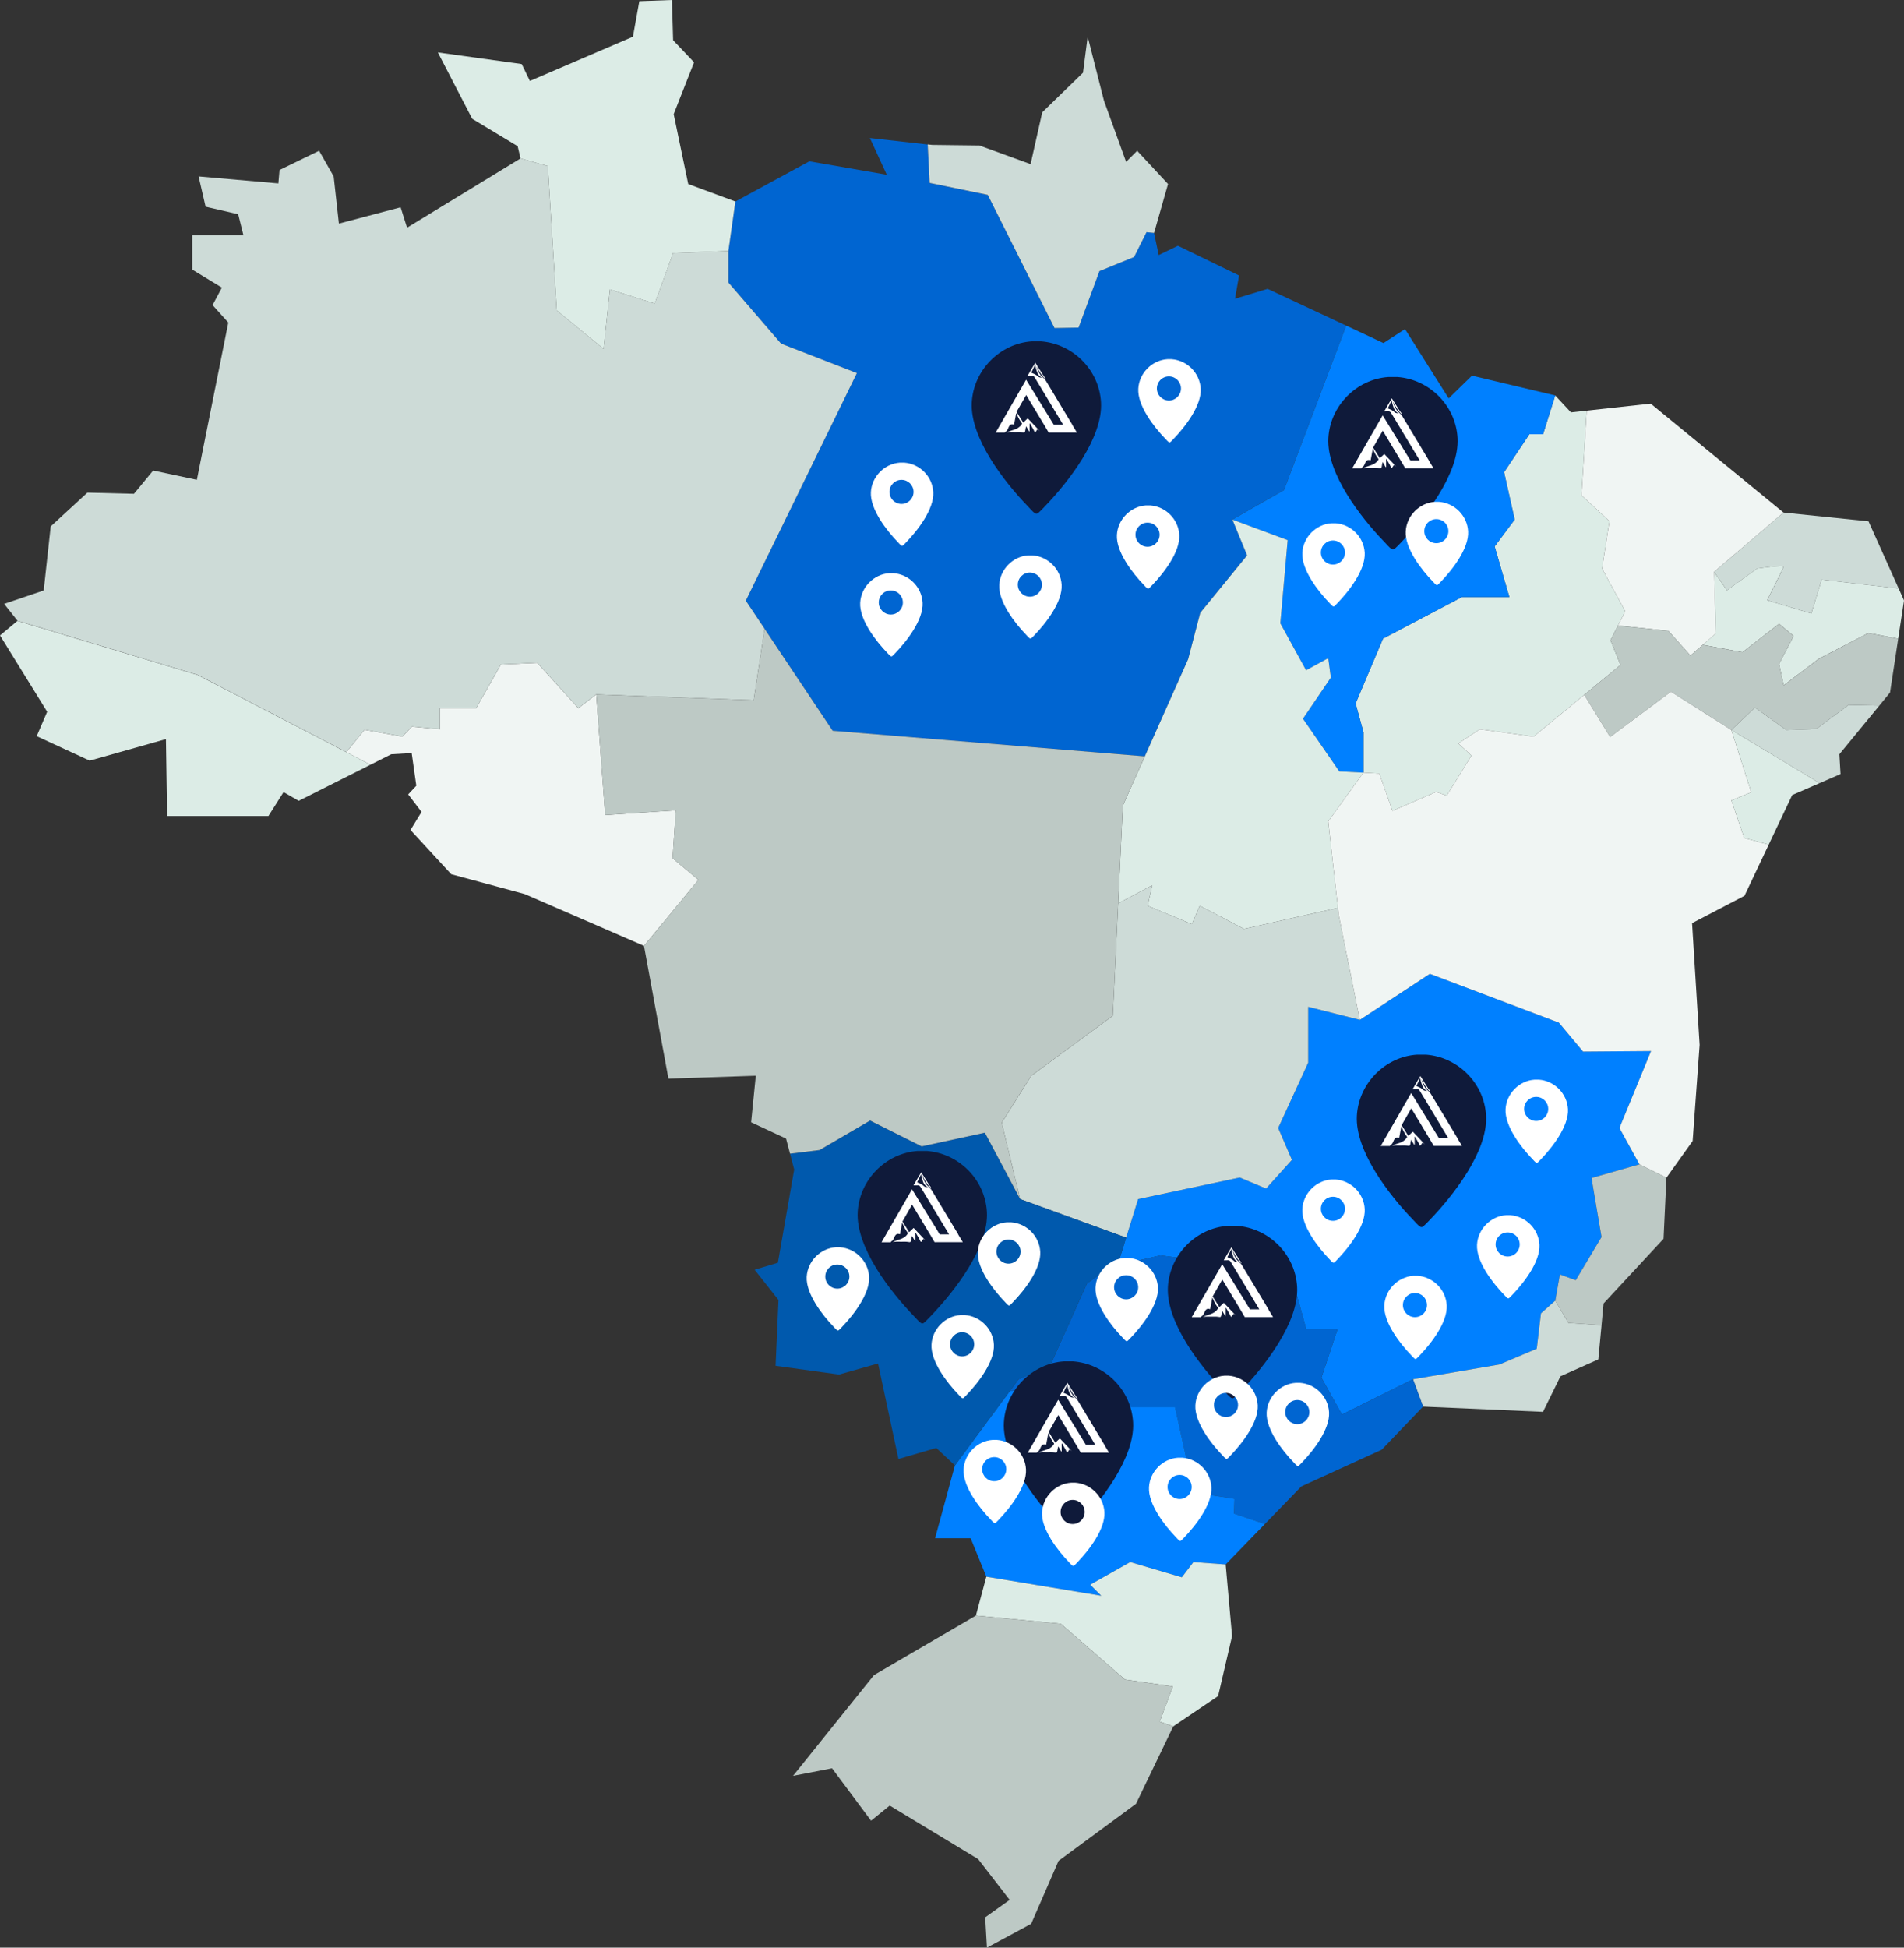
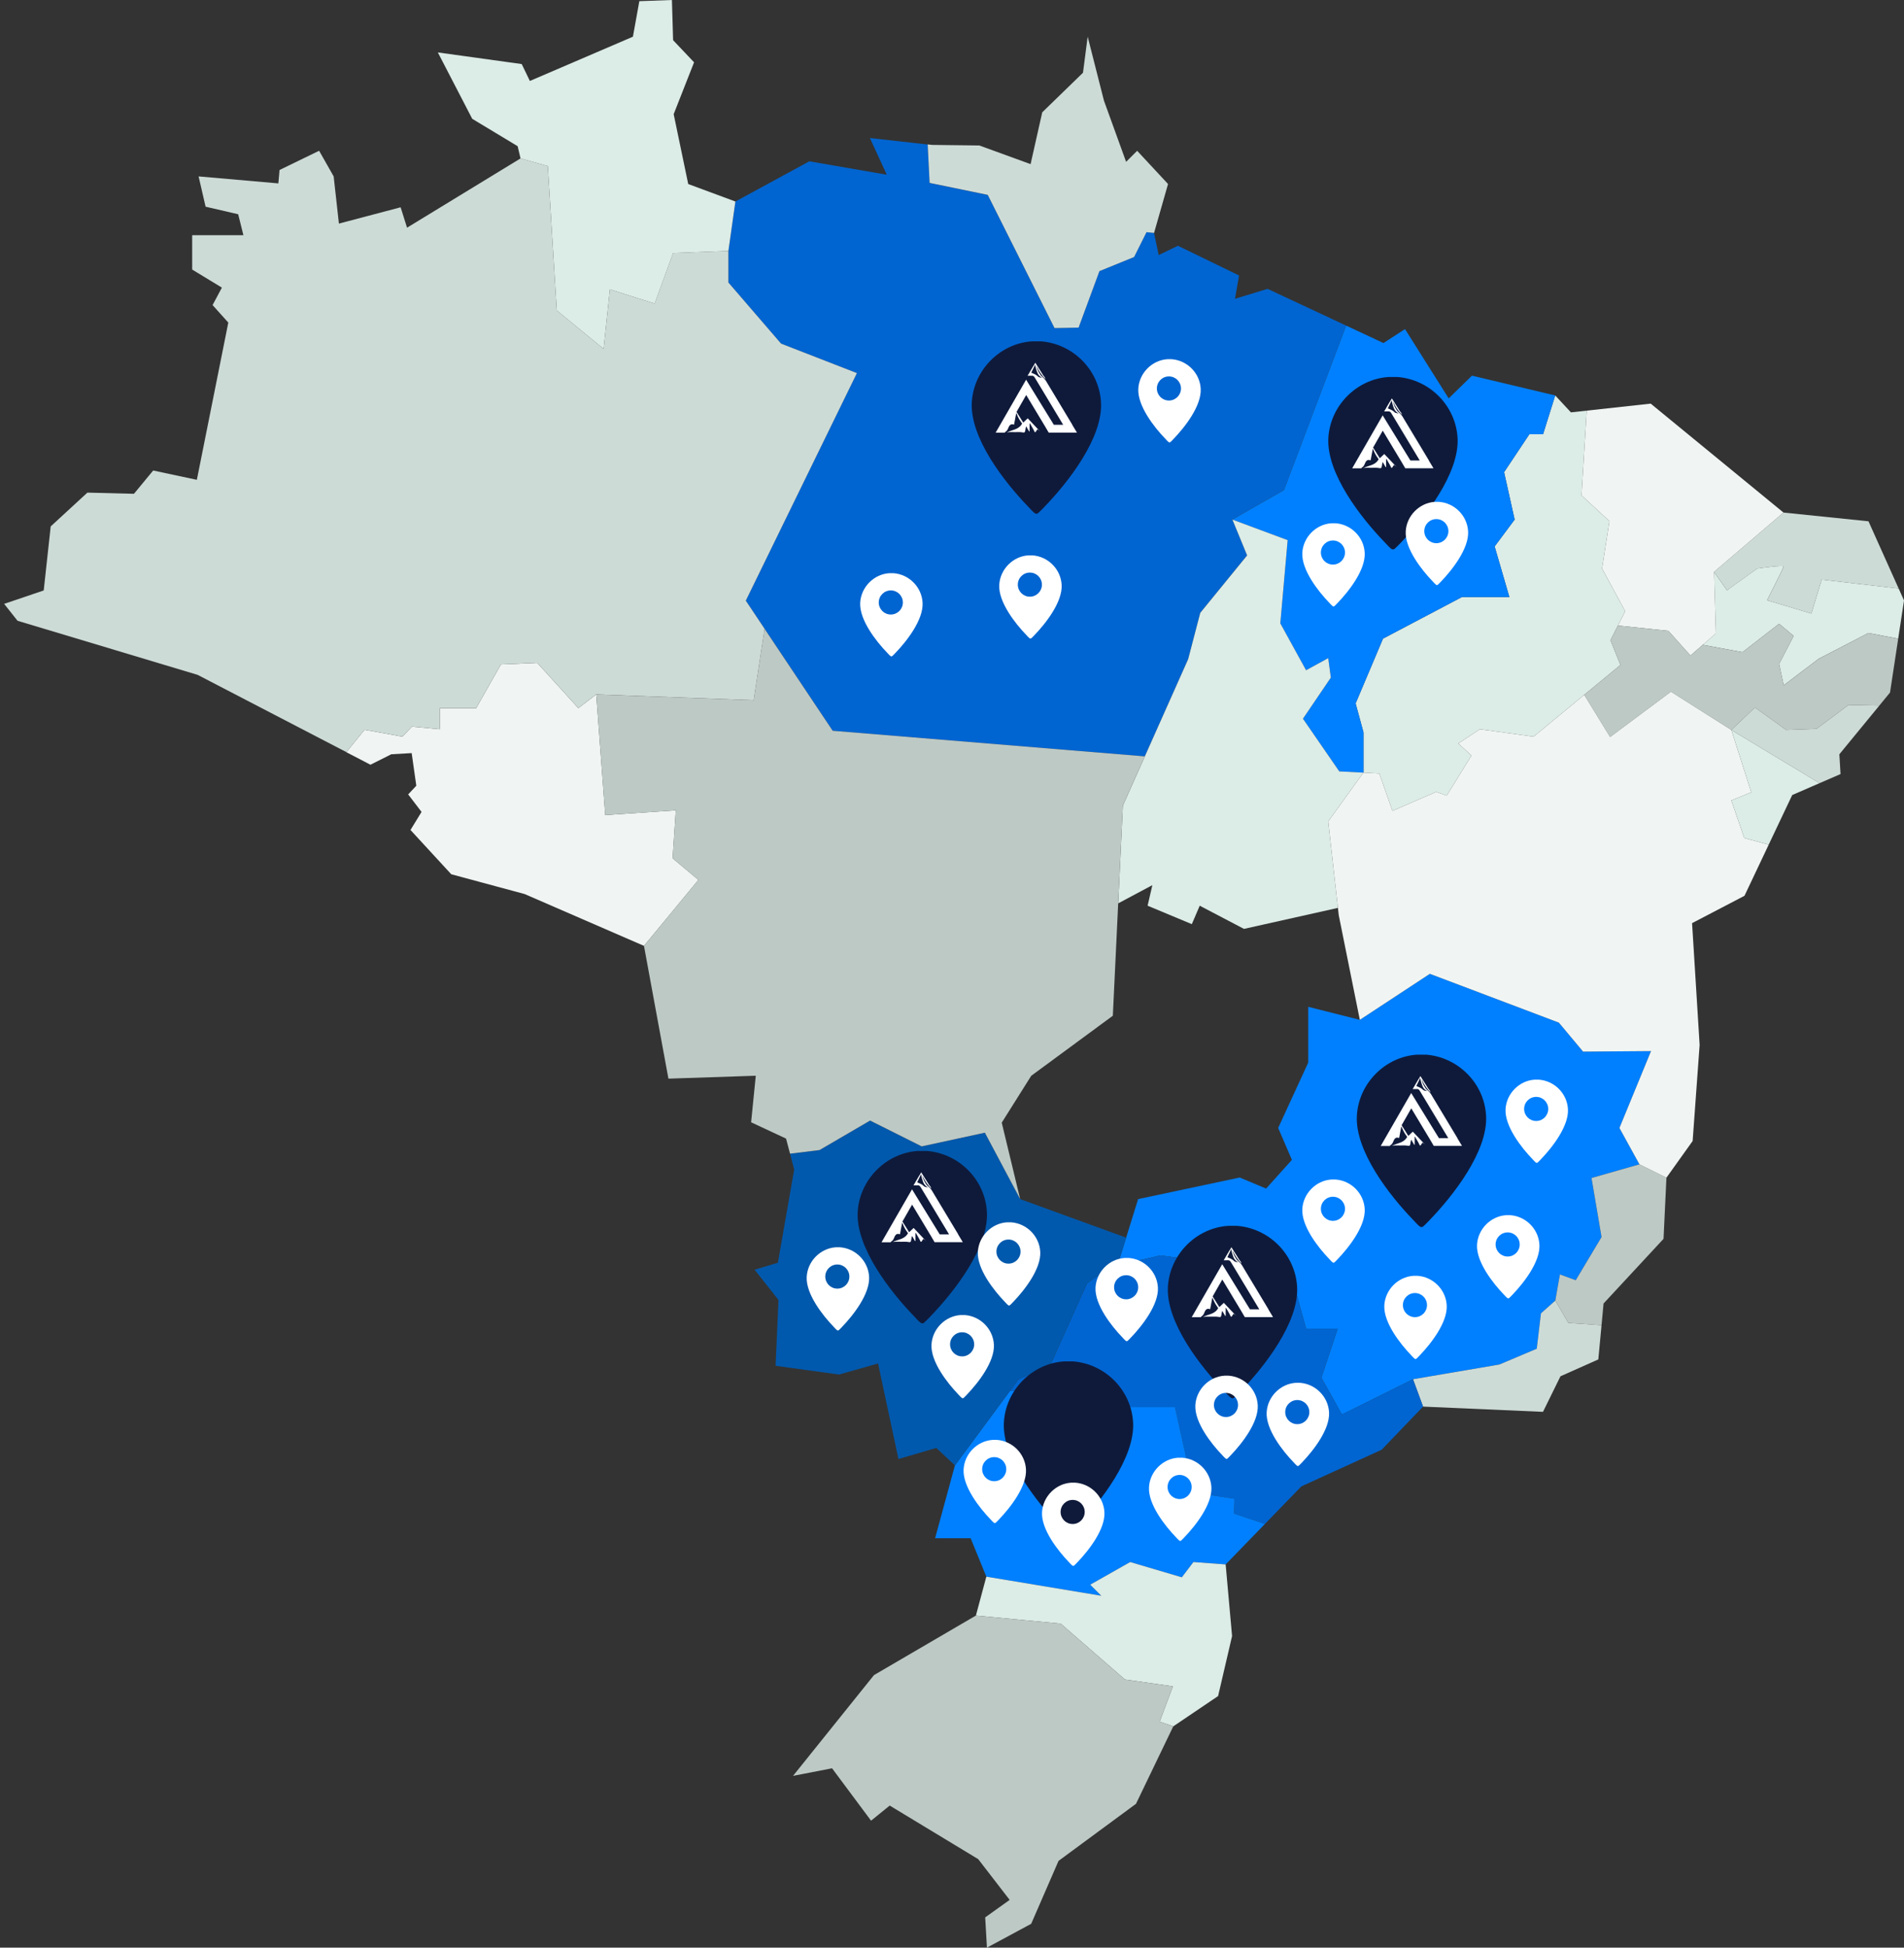
<svg xmlns="http://www.w3.org/2000/svg" id="Camada_2" data-name="Camada 2" viewBox="0 0 534 546.08">
  <rect x="0" y="0" width="534" height="546.08" fill="#333333" stroke="none" />
  <g id="Camada_1-2" data-name="Camada 1">
    <g>
      <g>
        <polygon points="453.77 175.4 455.81 171.38 449.32 159.41 451.38 146.12 443.56 138.89 445.02 115.13 440.59 115.62 436.18 110.88 432.77 121.75 428.93 121.75 421.84 132.39 424.8 145.68 419.19 153.21 423.32 167.39 410.03 167.39 387.88 179.06 380.2 197.22 382.41 205.35 382.41 216.57 382.37 216.63 386.84 216.87 390.53 227.35 402.79 222.04 405.75 223.07 412.69 211.84 409 208.45 415.05 204.46 430.12 206.53 444.32 194.82 454.48 186.44 451.68 179.5 453.77 175.4" style="fill: #dcece6;" />
        <path d="M508.01,172.01l-12.4-3.72s4.44-8.79,4.65-9.41c.21-.62-7.44.52-7.44.52l-8.48,6.1-3.62-5.17.52,17.26-3.69,3.21,11.14,2.06,10.28-7.96,4.08,3.41-4.08,7.85,1.29,5.99,9.82-7.44,13.95-7.23,8.34,1.6,1.63-10.73-1.5-3.35-21.59-2.5-2.89,9.51Z" style="fill: #dcece6;" />
        <path d="M524.04,146.16l-23.84-2.45-19.47,16.63,3.62,5.17,8.48-6.1s7.65-1.14,7.44-.52c-.21.62-4.65,9.41-4.65,9.41l12.4,3.72,2.89-9.51,21.59,2.5-8.46-18.85Z" style="fill: #cddbd7;" />
        <polygon points="500.2 143.71 462.96 113.17 445.02 115.13 443.56 138.89 451.38 146.12 449.32 159.41 455.81 171.38 453.77 175.4 467.91 176.87 474.11 183.8 477.55 180.81 481.24 177.6 480.73 160.34 500.2 143.71" style="fill: #f0f5f3;" />
        <path d="M377.56,91.3l-22.05-10.31-9.14,2.78,1.14-6.53-17.15-8.33-5.39,2.61-1.31-6.21-2.12-.21-3.48,6.96-9.72,3.96-5.85,15.84-6.75.12-18.71-37.31-16.31-3.36s-.3-6.24-.54-10.79l-16.21-1.82,4.74,10.29-21.72-3.76-20.74,11.27-1.96,13.85v8.86l14.77,17.13,21.27,8.27-31.16,63.8,5.27,7.89,19.1,28.59,87.53,7.18,12.16-27.27,3.4-13,13.14-16.1-4.14-10.04,14.47-8.27,17.45-46.1Z" style="fill: #0065d1;" />
        <polygon points="193.02 51.6 188.94 32.01 194.66 17.47 188.78 11.27 188.45 0 179.31 .33 177.51 10.29 148.61 22.7 146.32 17.96 122.8 14.7 132.44 33.31 145.18 40.99 145.99 44.42 153.64 46.58 156.15 87.05 169.29 97.83 171.06 81.14 183.62 85.13 188.79 70.95 204.29 70.36 206.25 56.5 193.02 51.6" style="fill: #dcece6;" />
        <path d="M277.04,54.67l18.71,37.31,6.75-.12,5.85-15.84,9.72-3.96,3.48-6.96,2.12.21,3.92-13.72-8.66-9.31-3.1,3.1-6.21-17.15-4.57-17.96-1.31,10.12-11.43,11.1-3.27,14.53-14.37-5.23-13.23-.16-1.26-.14c.24,4.56.54,10.79.54,10.79l16.31,3.36Z" style="fill: #cddbd7;" />
        <polygon points="345.64 145.68 361.14 151.44 359.08 174.77 366.31 187.92 372.52 184.52 373.25 189.99 365.43 201.51 375.62 216.28 382.37 216.63 382.41 216.57 382.41 205.35 380.2 197.22 387.88 179.06 410.03 167.39 423.32 167.39 419.19 153.21 424.8 145.68 421.84 132.39 428.93 121.75 432.77 121.75 436.18 110.88 412.83 105.33 406.3 111.7 394.05 92.27 388.01 96.19 377.56 91.3 360.11 137.41 345.64 145.68" style="fill: #0080ff;" />
        <polygon points="454.19 316.26 463.05 294.7 444 294.85 437.2 286.72 401.02 273.04 381.38 285.94 366.9 282.29 366.9 297.95 358.48 316.26 362.33 325.2 355.09 333.25 347.7 330.15 319.2 336.2 315.84 347.01 313.91 353.24 311.37 355.25 325.4 352 335.74 353.33 335.3 358.65 361 353.33 366.31 372.53 375.17 372.53 370.6 386.27 376.36 396.61 396.29 386.71 420.52 382.58 431 378.15 432.18 368.23 436.2 364.66 437.5 357.32 441.93 358.95 449.17 346.84 446.36 330.29 459.8 326.45 454.19 316.26" style="fill: #0080ff;" />
        <polygon points="524.03 177.49 510.08 184.73 500.26 192.17 498.97 186.17 503.05 178.32 498.97 174.91 488.68 182.87 477.55 180.81 474.11 183.8 467.91 176.87 453.77 175.4 451.68 179.5 454.48 186.44 444.32 194.82 451.58 206.64 468.63 193.93 485.58 204.67 492.2 198.37 500.98 204.67 509.46 204.36 518.45 197.65 527.08 197.83 530.08 194.17 532.37 179.1 524.03 177.49" style="fill: #bdc9c5;" />
        <polygon points="382.37 216.63 375.62 216.28 365.43 201.51 373.25 189.99 372.52 184.52 366.31 187.92 359.08 174.77 361.14 151.44 345.64 145.68 349.77 155.72 336.63 171.82 333.23 184.82 321.07 212.09 314.92 225.88 313.61 253.29 323.19 248.18 321.86 253.94 334.26 259.11 336.48 253.94 348.89 260.44 375.24 254.55 372.52 230.31 382.37 216.63" style="fill: #dcece6;" />
-         <polygon points="375.47 256.6 375.24 254.55 348.89 260.44 336.48 253.94 334.26 259.11 321.86 253.94 323.19 248.18 313.61 253.29 312.11 284.8 289.22 301.64 280.95 314.79 286.12 336.2 315.84 347.01 319.2 336.2 347.7 330.15 355.09 333.25 362.33 325.2 358.48 316.26 366.9 297.95 366.9 282.29 381.38 285.94 375.47 256.6" style="fill: #cddbd7;" />
        <polygon points="446.36 330.29 449.17 346.84 441.93 358.95 437.5 357.32 436.2 364.66 439.86 370.91 449.17 371.56 449.74 365.47 466.56 347.34 467.37 330.2 459.8 326.45 446.36 330.29" style="fill: #bdc9c5;" />
        <polygon points="439.86 370.91 436.2 364.66 432.18 368.23 431 378.15 420.52 382.58 396.29 386.71 399.11 394.38 432.75 395.85 437.65 385.88 448.27 381.15 449.17 371.56 439.86 370.91" style="fill: #cddbd7;" />
        <polygon points="376.36 396.61 370.6 386.27 375.17 372.53 366.31 372.53 361 353.33 335.3 358.65 335.74 353.33 325.4 352 311.37 355.25 304.87 359.83 294.53 382.87 285.67 386.71 283.27 389.96 307.97 389.96 315.36 394.54 329.54 394.54 334.85 418.47 346.23 420.24 346.08 424.37 354.75 427.29 364.98 416.75 387.52 406.46 399.11 394.38 396.29 386.71 376.36 396.61" style="fill: #0065d1;" />
        <polygon points="346.23 420.24 334.85 418.47 329.54 394.54 315.36 394.54 307.97 389.96 283.27 389.96 267.82 410.87 262.26 431.28 272.23 431.28 276.63 442.06 308.86 447.41 305.76 444.31 316.98 437.96 331.46 442.24 334.71 437.96 343.75 438.63 354.75 427.29 346.08 424.37 346.23 420.24" style="fill: #0080ff;" />
        <polygon points="518.45 197.65 509.46 204.36 500.98 204.67 492.2 198.37 485.58 204.67 510.32 219.58 516.2 217.03 515.87 211.48 527.08 197.83 518.45 197.65" style="fill: #cddbd7;" />
        <polygon points="496.06 236.81 489.2 234.96 485.58 224.42 491.16 222.14 485.58 204.67 468.63 193.93 451.58 206.64 444.32 194.82 430.12 206.53 415.05 204.46 409 208.45 412.69 211.84 405.75 223.07 402.79 222.04 390.53 227.35 386.84 216.87 382.37 216.63 372.52 230.31 375.24 254.55 375.47 256.6 381.38 285.94 401.02 273.04 437.2 286.72 444 294.85 463.05 294.7 454.19 316.26 459.8 326.45 467.37 330.2 474.72 319.91 476.68 292.97 474.56 258.83 489.26 251.16 496.06 236.81" style="fill: #f0f5f3;" />
        <polygon points="491.16 222.14 485.58 224.42 489.2 234.96 496.06 236.81 502.65 222.91 510.32 219.58 485.58 204.67 491.16 222.14" style="fill: #dcece6;" />
        <polygon points="286.12 336.2 276.22 317.59 258.5 321.43 244.02 314.2 229.85 322.47 221.58 323.49 222.74 327.91 218.17 354.04 211.64 356 218.34 364.49 217.52 382.94 235.32 385.39 246.26 382.29 251.98 409.07 262.59 405.97 267.82 410.87 283.27 389.96 285.67 386.71 294.53 382.87 304.87 359.83 311.37 355.25 313.91 353.24 315.84 347.01 286.12 336.2" style="fill: #0059ad;" />
        <polygon points="188.64 240.64 189.53 227.2 169.74 228.53 167.22 194.71 162.2 198.55 150.68 185.85 140.49 186.29 133.55 198.55 123.36 198.55 123.36 204.46 115.53 203.72 112.87 206.53 102.24 204.61 97.14 210.9 103.9 214.41 109.74 211.48 115.46 211.15 116.76 220.3 114.48 222.74 118.23 227.64 115.13 232.71 126.56 245.12 147.14 250.67 180.61 265.2 195.88 246.7 188.64 240.64" style="fill: #f0f5f3;" />
-         <polygon points="97.14 210.9 55.42 189.25 4.9 174.08 0 178.16 13.23 199.56 10.29 206.41 25.15 213.27 46.54 207.23 46.87 228.79 75.28 228.79 79.53 222.09 83.77 224.54 103.9 214.41 97.14 210.9" style="fill: #dcece6;" />
        <path d="M233.54,204.9l-19.1-28.59c-1.12,7.46-3.06,20.02-3.06,20.02l-44.16-1.62,2.51,33.82,19.79-1.33-.89,13.44,7.24,6.06-15.26,18.5,6.86,37.23,24.5-.82-1.31,13.06,9.8,4.57,1.12,4.23,8.27-1.02,14.18-8.27,14.47,7.24,17.72-3.84,9.9,18.61-5.17-21.42,8.27-13.14,22.89-16.84,1.5-31.51,1.31-27.42,6.15-13.79-87.53-7.18Z" style="fill: #bdc9c5;" />
        <polygon points="331.46 442.24 316.98 437.96 305.76 444.31 308.86 447.41 276.63 442.06 273.7 452.97 297.49 455.24 315.51 470.9 328.95 472.82 325.25 482.71 329.06 484.03 341.63 475.54 345.55 458.72 343.75 438.63 334.71 437.96 331.46 442.24" style="fill: #dcece6;" />
        <polygon points="328.95 472.82 315.51 470.9 297.49 455.24 273.7 452.97 245.12 469.66 222.42 497.91 233.36 495.79 244.3 510.48 249.53 506.24 274.35 521.26 283.17 532.69 276.31 537.59 276.8 546.08 289.21 539.39 296.88 521.75 318.6 505.75 329.06 484.03 325.25 482.71 328.95 472.82" style="fill: #bdc9c5;" />
        <path d="M97.14,210.9l5.1-6.3,10.63,1.92,2.66-2.81,7.83.74v-5.91h10.19l6.94-12.26,10.19-.44,11.52,12.7,5.02-3.84,44.16,1.62s1.93-12.56,3.06-20.02l-5.27-7.89,31.16-63.8-21.27-8.27-14.77-17.13v-8.86l-15.51.59-5.17,14.18-12.55-3.99-1.77,16.69-13.14-10.78-2.51-40.47-7.64-2.16-31.84,19.43-1.8-5.72-17.31,4.57-1.47-13.23-4.08-7.19-11.1,5.39-.33,3.76-22.37-1.96,1.96,8.49,9.14,2.12,1.47,5.88h-14.37v9.63l8.33,5.06-2.61,4.9,4.41,4.9-8.82,44.09-12.25-2.61-5.39,6.53-13.06-.33-10.29,9.47-1.96,17.96-11.1,3.76,3.76,4.74,50.52,15.17,41.72,21.66Z" style="fill: #cddbd7;" />
      </g>
      <g>
        <path d="M302.03,428.01c-.32.33-1.81,1.9-2.07,1.98-.34.11-.53.05-.81-.15-.48-.33-1.38-1.36-1.84-1.84-6.6-6.82-16.3-19.24-15.76-29.17.49-9.03,7.88-16.54,16.89-17.13h2.46c9.03.67,16.4,8.02,16.89,17.13.54,9.93-9.17,22.33-15.76,29.17Z" style="fill: #0f1a3a;" />
-         <path d="M309.76,405.11l-7.14-11.87s0,0,0,0c0-.01-.04-.06-.04-.07-.14-.24-.16-.27-.23-.38,0,0-.01-.02-.02-.03-.05-.07-.09-.13-.14-.2-.07-.1-.09-.12-.09-.13-.12-.17-.7-.72-.87-.88-.31-.2-.49-.51-.85-1.12-.4-.69-.59-1.34-.68-1.8.28.63.68,1.36,1.22,2.13.05.08.11.15.16.23.37.5.75.93,1.1,1.29,0-.05-.02-.12-.04-.19-.12-.42-.4-.59-.64-.98-.17-.27-.34-.55-.51-.82-.43-.7-.61-.99-.64-1.02,0,0,0,0,0,0-.01-.01-.02-.03-.07-.11-.02-.03-.04-.06-.06-.09-.02-.04-.05-.08-.07-.12-.09-.16-.37-.57-.6-.95-.04-.06-.1-.17-.18-.3-.02.04-.05.09-.08.14,0,0-.05.08-.1.17-.2.33-.77,1.22-1.32,2.2-.03.05-.06.1-.07.12-.06.11-.12.22-.18.33-.08.12-.15.24-.23.37-.06.11-.12.22-.18.33.09,0,.25,0,.46-.01.76-.02.93-.03,1.13.07.1.05.26.16.39.4.66,1.09,1.32,2.19,1.98,3.28l6.02,10.01c-.87,0-1.74,0-2.62,0-2.59-4.22-5.19-8.43-7.78-12.65-2.85,4.95-5.7,9.9-8.55,14.85h1.7c.11,0,.22,0,.32,0h.55c.03-.06.07-.12.1-.18.12-.06.23-.14.34-.24.21-.2.38-.47.52-.83.16-.41.35-.83.7-1.01h0c.22-.11.5-.13.87,0,.02,0,.05.02.07.03,0,0,0-.02,0-.03.19-.97.35-1.86.55-2.91h0s.02-.07.02-.12c.02-.11,0-.16.02-.17.01,0,.04.01.12.13.09.24.19.48.31.73.37.81.81,1.49,1.23,2.05-.06.11-.12.2-.18.3-.13.19-.28.36-.43.51-.62.59-1.41.85-2.24,1.11-.25.08-.76.28-1.45.53.75-.07,1.37-.07,1.8-.05.92.04,1.85-.09,2.75.09.1.02.29.06.43-.04.25-.19.23-.81.29-1.04.05-.16.05-.18.05-.18.02-.05.02-.06.03-.09.06-.24.06-.34.1-.34.04,0,.08.12.24.41,0,.01,0,0,.08.14.17.29.32.55.47.81.02.03.05.06.08.06.04,0,.08-.04.08-.09v-2.08c0-.07.04-.12.08-.12.03,0,.07.04.07.1.05.09.11.19.16.28.16.28.33.57.49.85.23.4.21.35.23.4.35.63.38.88.51.88.17,0,.37-.46.53-.65,0,0,0,0,.02-.02.05-.06.1-.12.15-.19.12.1.23.19.33.28.1.08.19.16.29.24-.07-.08-.15-.15-.22-.23-.27-.29-.54-.57-.81-.86-.2-.21-.4-.42-.6-.63-.03-.03-.05-.06-.08-.09h0c-.55-.58-1.11-1.17-1.67-1.76-.41.39-.82.77-1.26,1.19-.59-.95-1.16-1.86-1.77-2.82h0c-.04-.06-.07-.12-.11-.17.9-1.58,1.81-3.16,2.71-4.74l5.02,8.35.19.31h0c.37.63.74,1.25,1.1,1.88.92,0,1.83,0,2.75,0,.93,0,1.86,0,2.79,0h2.38s-1.32-2.19-1.32-2.19ZM300.99,391.88c-.35-.04-.66-.11-.86-.3-.51-.51-.93-.67-1.77-1.03-.04-.02-.09-.04-.13-.05.37-.77.74-1.54,1.11-2.31,0,.41.19,1.18.54,2.13.2.55.5,1.04,1.06,1.39.05.03.11.07.17.1.06.03.12.06.19.09-.11,0-.21-.01-.31-.02Z" style="fill: #fff;" />
      </g>
      <g>
        <path d="M261.03,369.01c-.32.33-1.81,1.9-2.07,1.98-.34.11-.53.05-.81-.15-.48-.33-1.38-1.36-1.84-1.84-6.6-6.82-16.3-19.24-15.76-29.17.49-9.03,7.88-16.54,16.89-17.13h2.46c9.03.67,16.4,8.02,16.89,17.13.54,9.93-9.17,22.33-15.76,29.17Z" style="fill: #0f1a3a;" />
        <path d="M268.76,346.11l-7.14-11.87s0,0,0,0c0-.01-.04-.06-.04-.07-.14-.24-.16-.27-.23-.38,0,0-.01-.02-.02-.03-.05-.07-.09-.13-.14-.2-.07-.1-.09-.12-.09-.13-.12-.17-.7-.72-.87-.88-.31-.2-.49-.51-.85-1.12-.4-.69-.59-1.34-.68-1.8.28.63.68,1.36,1.22,2.13.05.08.11.15.16.23.37.5.75.93,1.1,1.29,0-.05-.02-.12-.04-.19-.12-.42-.4-.59-.64-.98-.17-.27-.34-.55-.51-.82-.43-.7-.61-.99-.64-1.02,0,0,0,0,0,0-.01-.01-.02-.03-.07-.11-.02-.03-.04-.06-.06-.09-.02-.04-.05-.08-.07-.12-.09-.16-.37-.57-.6-.95-.04-.06-.1-.17-.18-.3-.02.04-.05.09-.08.14,0,0-.05.08-.1.17-.2.33-.77,1.22-1.32,2.2-.03.05-.06.1-.07.12-.06.11-.12.22-.18.33-.08.12-.15.24-.23.37-.06.11-.12.22-.18.33.09,0,.25,0,.46-.01.76-.02.93-.03,1.13.07.1.05.26.16.39.4.66,1.09,1.32,2.19,1.98,3.28l6.02,10.01c-.87,0-1.74,0-2.62,0-2.59-4.22-5.19-8.43-7.78-12.65-2.85,4.95-5.7,9.9-8.55,14.85h1.7c.11,0,.22,0,.32,0h.55c.03-.06.07-.12.1-.18.12-.06.23-.14.34-.24.21-.2.38-.47.52-.83.16-.41.35-.83.7-1.01h0c.22-.11.5-.13.87,0,.02,0,.05.02.07.03,0,0,0-.02,0-.03.19-.97.35-1.86.55-2.91h0s.02-.07.02-.12c.02-.11,0-.16.02-.17.01,0,.04.01.12.13.09.24.19.48.31.73.37.81.81,1.49,1.23,2.05-.06.11-.12.2-.18.3-.13.19-.28.36-.43.51-.62.59-1.41.85-2.24,1.11-.25.08-.76.28-1.45.53.75-.07,1.37-.07,1.8-.05.92.04,1.85-.09,2.75.09.1.02.29.06.43-.04.25-.19.23-.81.29-1.04.05-.16.05-.18.05-.18.02-.05.02-.06.03-.09.06-.24.06-.34.1-.34.04,0,.08.12.24.41,0,.01,0,0,.08.14.17.29.32.55.47.81.02.03.05.06.08.06.04,0,.08-.04.08-.09v-2.08c0-.07.04-.12.08-.12.03,0,.07.04.07.1.05.09.11.19.16.28.16.28.33.57.49.85.23.4.21.35.23.4.35.63.38.88.51.88.17,0,.37-.46.53-.65,0,0,0,0,.02-.02.05-.06.1-.12.15-.19.12.1.23.19.33.28.1.08.19.16.29.24-.07-.08-.15-.15-.22-.23-.27-.29-.54-.57-.81-.86-.2-.21-.4-.42-.6-.63-.03-.03-.05-.06-.08-.09h0c-.55-.58-1.11-1.17-1.67-1.76-.41.39-.82.77-1.26,1.19-.59-.95-1.16-1.86-1.77-2.82h0c-.04-.06-.07-.12-.11-.17.9-1.58,1.81-3.16,2.71-4.74l5.02,8.35.19.31h0c.37.63.74,1.25,1.1,1.88.92,0,1.83,0,2.75,0,.93,0,1.86,0,2.79,0h2.38s-1.32-2.19-1.32-2.19ZM259.99,332.88c-.35-.04-.66-.11-.86-.3-.51-.51-.93-.67-1.77-1.03-.04-.02-.09-.04-.13-.05.37-.77.74-1.54,1.11-2.31,0,.41.19,1.18.54,2.13.2.55.5,1.04,1.06,1.39.05.03.11.07.17.1.06.03.12.06.19.09-.11,0-.21-.01-.31-.02Z" style="fill: #fff;" />
      </g>
      <g>
        <path d="M348.03,390.01c-.32.33-1.81,1.9-2.07,1.98-.34.11-.53.05-.81-.15-.48-.33-1.38-1.36-1.84-1.84-6.6-6.82-16.3-19.24-15.76-29.17.49-9.03,7.88-16.54,16.89-17.13h2.46c9.03.67,16.4,8.02,16.89,17.13.54,9.93-9.17,22.33-15.76,29.17Z" style="fill: #0f1a3a;" />
        <path d="M355.76,367.11l-7.14-11.87s0,0,0,0c0-.01-.04-.06-.04-.07-.14-.24-.16-.27-.23-.38,0,0-.01-.02-.02-.03-.05-.07-.09-.13-.14-.2-.07-.1-.09-.12-.09-.13-.12-.17-.7-.72-.87-.88-.31-.2-.49-.51-.85-1.12-.4-.69-.59-1.34-.68-1.8.28.63.68,1.36,1.22,2.13.05.08.11.15.16.23.37.5.75.93,1.1,1.29,0-.05-.02-.12-.04-.19-.12-.42-.4-.59-.64-.98-.17-.27-.34-.55-.51-.82-.43-.7-.61-.99-.64-1.02,0,0,0,0,0,0-.01-.01-.02-.03-.07-.11-.02-.03-.04-.06-.06-.09-.02-.04-.05-.08-.07-.12-.09-.16-.37-.57-.6-.95-.04-.06-.1-.17-.18-.3-.02.04-.05.09-.08.14,0,0-.05.08-.1.17-.2.33-.77,1.22-1.32,2.2-.03.05-.06.1-.07.12-.06.11-.12.22-.18.33-.08.12-.15.24-.23.37-.06.11-.12.22-.18.33.09,0,.25,0,.46-.01.76-.02.93-.03,1.13.07.1.05.26.16.39.4.66,1.09,1.32,2.19,1.98,3.28l6.02,10.01c-.87,0-1.74,0-2.62,0-2.59-4.22-5.19-8.43-7.78-12.65-2.85,4.95-5.7,9.9-8.55,14.85h1.7c.11,0,.22,0,.32,0h.55c.03-.06.07-.12.1-.18.12-.06.23-.14.34-.24.21-.2.38-.47.52-.83.16-.41.35-.83.7-1.01h0c.22-.11.5-.13.87,0,.02,0,.05.02.07.03,0,0,0-.02,0-.03.19-.97.35-1.86.55-2.91h0s.02-.07.02-.12c.02-.11,0-.16.02-.17.01,0,.04.01.12.13.09.24.19.48.31.73.37.81.81,1.49,1.23,2.05-.06.11-.12.2-.18.3-.13.19-.28.36-.43.51-.62.59-1.41.85-2.24,1.11-.25.08-.76.28-1.45.53.75-.07,1.37-.07,1.8-.05.92.04,1.85-.09,2.75.09.1.02.29.06.43-.04.25-.19.23-.81.29-1.04.05-.16.05-.18.05-.18.02-.05.02-.06.03-.09.06-.24.06-.34.1-.34.04,0,.08.12.24.41,0,.01,0,0,.08.14.17.29.32.55.47.81.02.03.05.06.08.06.04,0,.08-.04.08-.09v-2.08c0-.07.04-.12.08-.12.03,0,.07.04.07.1.05.09.11.19.16.28.16.28.33.57.49.85.23.4.21.35.23.4.35.63.38.88.51.88.17,0,.37-.46.53-.65,0,0,0,0,.02-.02.05-.06.1-.12.15-.19.12.1.23.19.33.28.1.08.19.16.29.24-.07-.08-.15-.15-.22-.23-.27-.29-.54-.57-.81-.86-.2-.21-.4-.42-.6-.63-.03-.03-.05-.06-.08-.09h0c-.55-.58-1.11-1.17-1.67-1.76-.41.39-.82.77-1.26,1.19-.59-.95-1.16-1.86-1.77-2.82h0c-.04-.06-.07-.12-.11-.17.9-1.58,1.81-3.16,2.71-4.74l5.02,8.35.19.31h0c.37.63.74,1.25,1.1,1.88.92,0,1.83,0,2.75,0,.93,0,1.86,0,2.79,0h2.38s-1.32-2.19-1.32-2.19ZM346.99,353.88c-.35-.04-.66-.11-.86-.3-.51-.51-.93-.67-1.77-1.03-.04-.02-.09-.04-.13-.05.37-.77.74-1.54,1.11-2.31,0,.41.19,1.18.54,2.13.2.55.5,1.04,1.06,1.39.05.03.11.07.17.1.06.03.12.06.19.09-.11,0-.21-.01-.31-.02Z" style="fill: #fff;" />
      </g>
      <g>
        <path d="M401.03,342.01c-.32.33-1.81,1.9-2.07,1.98-.34.11-.53.05-.81-.15-.48-.33-1.38-1.36-1.84-1.84-6.6-6.82-16.3-19.24-15.76-29.17.49-9.03,7.88-16.54,16.89-17.13h2.46c9.03.67,16.4,8.02,16.89,17.13.54,9.93-9.17,22.33-15.76,29.17Z" style="fill: #0f1a3a;" />
        <path d="M408.76,319.11l-7.14-11.87s0,0,0,0c0-.01-.04-.06-.04-.07-.14-.24-.16-.27-.23-.38,0,0-.01-.02-.02-.03-.05-.07-.09-.13-.14-.2-.07-.1-.09-.12-.09-.13-.12-.17-.7-.72-.87-.88-.31-.2-.49-.51-.85-1.12-.4-.69-.59-1.34-.68-1.8.28.63.68,1.36,1.22,2.13.05.08.11.15.16.23.37.5.75.93,1.1,1.29,0-.05-.02-.12-.04-.19-.12-.42-.4-.59-.64-.98-.17-.27-.34-.55-.51-.82-.43-.7-.61-.99-.64-1.02,0,0,0,0,0,0-.01-.01-.02-.03-.07-.11-.02-.03-.04-.06-.06-.09-.02-.04-.05-.08-.07-.12-.09-.16-.37-.57-.6-.95-.04-.06-.1-.17-.18-.3-.02.04-.05.09-.08.14,0,0-.05.08-.1.17-.2.33-.77,1.22-1.32,2.2-.03.05-.06.1-.07.12-.06.11-.12.22-.18.33-.08.12-.15.24-.23.37-.06.11-.12.22-.18.33.09,0,.25,0,.46-.01.76-.02.93-.03,1.13.07.1.05.26.16.39.4.66,1.09,1.32,2.19,1.98,3.28l6.02,10.01c-.87,0-1.74,0-2.62,0-2.59-4.22-5.19-8.43-7.78-12.65-2.85,4.95-5.7,9.9-8.55,14.85h1.7c.11,0,.22,0,.32,0h.55c.03-.06.07-.12.1-.18.12-.06.23-.14.34-.24.21-.2.38-.47.52-.83.16-.41.35-.83.7-1.01h0c.22-.11.5-.13.87,0,.02,0,.05.02.07.03,0,0,0-.02,0-.03.19-.97.35-1.86.55-2.91h0s.02-.07.02-.12c.02-.11,0-.16.02-.17.01,0,.04.01.12.13.09.24.19.48.31.73.37.81.81,1.49,1.23,2.05-.06.11-.12.2-.18.3-.13.19-.28.36-.43.51-.62.59-1.41.85-2.24,1.11-.25.08-.76.28-1.45.53.75-.07,1.37-.07,1.8-.05.92.04,1.85-.09,2.75.09.1.02.29.06.43-.04.25-.19.23-.81.29-1.04.05-.16.05-.18.05-.18.02-.05.02-.06.03-.09.06-.24.06-.34.1-.34.04,0,.08.12.24.41,0,.01,0,0,.08.14.17.29.32.55.47.81.02.03.05.06.08.06.04,0,.08-.04.08-.09v-2.08c0-.07.04-.12.08-.12.03,0,.07.04.07.1.05.09.11.19.16.28.16.28.33.57.49.85.23.4.21.35.23.4.35.63.38.88.51.88.17,0,.37-.46.53-.65,0,0,0,0,.02-.02.05-.06.1-.12.15-.19.12.1.23.19.33.28.1.08.19.16.29.24-.07-.08-.15-.15-.22-.23-.27-.29-.54-.57-.81-.86-.2-.21-.4-.42-.6-.63-.03-.03-.05-.06-.08-.09h0c-.55-.58-1.11-1.17-1.67-1.76-.41.39-.82.77-1.26,1.19-.59-.95-1.16-1.86-1.77-2.82h0c-.04-.06-.07-.12-.11-.17.9-1.58,1.81-3.16,2.71-4.74l5.02,8.35.19.31h0c.37.63.74,1.25,1.1,1.88.92,0,1.83,0,2.75,0,.93,0,1.86,0,2.79,0h2.38s-1.32-2.19-1.32-2.19ZM399.99,305.88c-.35-.04-.66-.11-.86-.3-.51-.51-.93-.67-1.77-1.03-.04-.02-.09-.04-.13-.05.37-.77.74-1.54,1.11-2.31,0,.41.19,1.18.54,2.13.2.55.5,1.04,1.06,1.39.05.03.11.07.17.1.06.03.12.06.19.09-.11,0-.21-.01-.31-.02Z" style="fill: #fff;" />
      </g>
      <g>
        <path d="M393.03,152.01c-.32.33-1.81,1.9-2.07,1.98-.34.11-.53.05-.81-.15-.48-.33-1.38-1.36-1.84-1.84-6.6-6.82-16.3-19.24-15.76-29.17.49-9.03,7.88-16.54,16.89-17.13h2.46c9.03.67,16.4,8.02,16.89,17.13.54,9.93-9.17,22.33-15.76,29.17Z" style="fill: #0f1a3a;" />
        <path d="M400.76,129.11l-7.14-11.87s0,0,0,0c0-.01-.04-.06-.04-.07-.14-.24-.16-.27-.23-.38,0,0-.01-.02-.02-.03-.05-.07-.09-.13-.14-.2-.07-.1-.09-.12-.09-.13-.12-.17-.7-.72-.87-.88-.31-.2-.49-.51-.85-1.12-.4-.69-.59-1.34-.68-1.8.28.63.68,1.36,1.22,2.13.05.08.11.15.16.23.37.5.75.93,1.1,1.29,0-.05-.02-.12-.04-.19-.12-.42-.4-.59-.64-.98-.17-.27-.34-.55-.51-.82-.43-.7-.61-.99-.64-1.02,0,0,0,0,0,0-.01-.01-.02-.03-.07-.11-.02-.03-.04-.06-.06-.09-.02-.04-.05-.08-.07-.12-.09-.16-.37-.57-.6-.95-.04-.06-.1-.17-.18-.3-.02.04-.05.09-.08.14,0,0-.05.08-.1.17-.2.33-.77,1.22-1.32,2.2-.03.05-.06.1-.07.12-.06.11-.12.22-.18.33-.08.12-.15.24-.23.37-.06.11-.12.22-.18.33.09,0,.25,0,.46-.01.76-.02.93-.03,1.13.07.1.05.26.16.39.4.66,1.09,1.32,2.19,1.98,3.28l6.02,10.01c-.87,0-1.74,0-2.62,0-2.59-4.22-5.19-8.43-7.78-12.65-2.85,4.95-5.7,9.9-8.55,14.85h1.7c.11,0,.22,0,.32,0h.55c.03-.06.07-.12.1-.18.12-.06.23-.14.34-.24.21-.2.38-.47.52-.83.16-.41.35-.83.7-1.01h0c.22-.11.5-.13.87,0,.02,0,.05.02.07.03,0,0,0-.02,0-.03.19-.97.35-1.86.55-2.91h0s.02-.07.02-.12c.02-.11,0-.16.02-.17.01,0,.04.01.12.13.09.24.19.48.31.73.37.81.81,1.49,1.23,2.05-.06.11-.12.2-.18.3-.13.19-.28.36-.43.51-.62.59-1.41.85-2.24,1.11-.25.08-.76.28-1.45.53.75-.07,1.37-.07,1.8-.05.92.04,1.85-.09,2.75.09.1.02.29.06.43-.04.25-.19.23-.81.29-1.04.05-.16.05-.18.05-.18.02-.05.02-.06.03-.09.06-.24.06-.34.1-.34.04,0,.08.12.24.41,0,.01,0,0,.08.14.17.29.32.55.47.81.02.03.05.06.08.06.04,0,.08-.04.08-.09v-2.08c0-.07.04-.12.08-.12.03,0,.07.04.07.1.05.09.11.19.16.28.16.28.33.57.49.85.23.4.21.35.23.4.35.63.38.88.51.88.17,0,.37-.46.53-.65,0,0,0,0,.02-.02.05-.06.1-.12.15-.19.12.1.23.19.33.28.1.08.19.16.29.24-.07-.08-.15-.15-.22-.23-.27-.29-.54-.57-.81-.86-.2-.21-.4-.42-.6-.63-.03-.03-.05-.06-.08-.09h0c-.55-.58-1.11-1.17-1.67-1.76-.41.39-.82.77-1.26,1.19-.59-.95-1.16-1.86-1.77-2.82h0c-.04-.06-.07-.12-.11-.17.9-1.58,1.81-3.16,2.71-4.74l5.02,8.35.19.31h0c.37.63.74,1.25,1.1,1.88.92,0,1.83,0,2.75,0,.93,0,1.86,0,2.79,0h2.38s-1.32-2.19-1.32-2.19ZM391.99,115.88c-.35-.04-.66-.11-.86-.3-.51-.51-.93-.67-1.77-1.03-.04-.02-.09-.04-.13-.05.37-.77.74-1.54,1.11-2.31,0,.41.19,1.18.54,2.13.2.55.5,1.04,1.06,1.39.05.03.11.07.17.1.06.03.12.06.19.09-.11,0-.21-.01-.31-.02Z" style="fill: #fff;" />
      </g>
      <g>
        <path d="M293.03,142.01c-.32.33-1.81,1.9-2.07,1.98-.34.11-.53.05-.81-.15-.48-.33-1.38-1.36-1.84-1.84-6.6-6.82-16.3-19.24-15.76-29.17.49-9.03,7.88-16.54,16.89-17.13h2.46c9.03.67,16.4,8.02,16.89,17.13.54,9.93-9.17,22.33-15.76,29.17Z" style="fill: #0f1a3a;" />
        <path d="M300.76,119.11l-7.14-11.87s0,0,0,0c0-.01-.04-.06-.04-.07-.14-.24-.16-.27-.23-.38,0,0-.01-.02-.02-.03-.05-.07-.09-.13-.14-.2-.07-.1-.09-.12-.09-.13-.12-.17-.7-.72-.87-.88-.31-.2-.49-.51-.85-1.12-.4-.69-.59-1.34-.68-1.8.28.63.68,1.36,1.22,2.13.05.08.11.15.16.23.37.5.75.93,1.1,1.29,0-.05-.02-.12-.04-.19-.12-.42-.4-.59-.64-.98-.17-.27-.34-.55-.51-.82-.43-.7-.61-.99-.64-1.02,0,0,0,0,0,0-.01-.01-.02-.03-.07-.11-.02-.03-.04-.06-.06-.09-.02-.04-.05-.08-.07-.12-.09-.16-.37-.57-.6-.95-.04-.06-.1-.17-.18-.3-.02.04-.05.09-.08.14,0,0-.05.08-.1.17-.2.33-.77,1.22-1.32,2.2-.03.05-.06.1-.07.12-.06.11-.12.22-.18.33-.08.12-.15.24-.23.37-.06.11-.12.22-.18.33.09,0,.25,0,.46-.01.76-.02.93-.03,1.13.07.1.05.26.16.39.4.66,1.09,1.32,2.19,1.98,3.28l6.02,10.01c-.87,0-1.74,0-2.62,0-2.59-4.22-5.19-8.43-7.78-12.65-2.85,4.95-5.7,9.9-8.55,14.85h1.7c.11,0,.22,0,.32,0h.55c.03-.06.07-.12.1-.18.12-.06.23-.14.34-.24.21-.2.38-.47.52-.83.16-.41.35-.83.7-1.01h0c.22-.11.5-.13.87,0,.02,0,.05.02.07.03,0,0,0-.02,0-.03.19-.97.35-1.86.55-2.91h0s.02-.07.02-.12c.02-.11,0-.16.02-.17.01,0,.04.01.12.13.09.24.19.48.31.73.37.81.81,1.49,1.23,2.05-.06.11-.12.2-.18.3-.13.19-.28.36-.43.51-.62.59-1.41.85-2.24,1.11-.25.08-.76.28-1.45.53.75-.07,1.37-.07,1.8-.05.92.04,1.85-.09,2.75.09.1.02.29.06.43-.04.25-.19.23-.81.29-1.04.05-.16.05-.18.05-.18.02-.05.02-.06.03-.09.06-.24.06-.34.1-.34.04,0,.08.12.24.41,0,.01,0,0,.08.14.17.29.32.55.47.81.02.03.05.06.08.06.04,0,.08-.04.08-.09v-2.08c0-.07.04-.12.08-.12.03,0,.07.04.07.1.05.09.11.19.16.28.16.28.33.57.49.85.23.4.21.35.23.4.35.63.38.88.51.88.17,0,.37-.46.53-.65,0,0,0,0,.02-.02.05-.06.1-.12.15-.19.12.1.23.19.33.28.1.08.19.16.29.24-.07-.08-.15-.15-.22-.23-.27-.29-.54-.57-.81-.86-.2-.21-.4-.42-.6-.63-.03-.03-.05-.06-.08-.09h0c-.55-.58-1.11-1.17-1.67-1.76-.41.39-.82.77-1.26,1.19-.59-.95-1.16-1.86-1.77-2.82h0c-.04-.06-.07-.12-.11-.17.9-1.58,1.81-3.16,2.71-4.74l5.02,8.35.19.31h0c.37.63.74,1.25,1.1,1.88.92,0,1.83,0,2.75,0,.93,0,1.86,0,2.79,0h2.38s-1.32-2.19-1.32-2.19ZM291.99,105.88c-.35-.04-.66-.11-.86-.3-.51-.51-.93-.67-1.77-1.03-.04-.02-.09-.04-.13-.05.37-.77.74-1.54,1.11-2.31,0,.41.19,1.18.54,2.13.2.55.5,1.04,1.06,1.39.05.03.11.07.17.1.06.03.12.06.19.09-.11,0-.21-.01-.31-.02Z" style="fill: #fff;" />
      </g>
      <path d="M258.75,168.98c-.24-4.4-3.8-7.95-8.16-8.27h-1.18c-4.35.28-7.92,3.92-8.16,8.27-.26,4.79,4.43,10.79,7.61,14.08.22.23.66.73.89.89.14.09.23.12.39.07.13-.04.85-.8,1-.96,3.18-3.3,7.87-9.28,7.61-14.08ZM249.84,172.3c-1.87,0-3.38-1.51-3.38-3.38s1.51-3.38,3.38-3.38,3.38,1.51,3.38,3.38-1.51,3.38-3.38,3.38Z" style="fill: #fff;" />
-       <path d="M261.75,137.98c-.24-4.4-3.8-7.95-8.16-8.27h-1.18c-4.35.28-7.92,3.92-8.16,8.27-.26,4.79,4.43,10.79,7.61,14.08.22.23.66.73.89.89.14.09.23.12.39.07.13-.04.85-.8,1-.96,3.18-3.3,7.87-9.28,7.61-14.08ZM252.84,141.3c-1.87,0-3.38-1.51-3.38-3.38s1.51-3.38,3.38-3.38,3.38,1.51,3.38,3.38-1.51,3.38-3.38,3.38Z" style="fill: #fff;" />
      <path d="M297.75,163.98c-.24-4.4-3.8-7.95-8.16-8.27h-1.18c-4.35.28-7.92,3.92-8.16,8.27-.26,4.79,4.43,10.79,7.61,14.08.22.23.66.73.89.89.14.09.23.12.39.07.13-.04.85-.8,1-.96,3.18-3.3,7.87-9.28,7.61-14.08ZM288.84,167.3c-1.87,0-3.38-1.51-3.38-3.38s1.51-3.38,3.38-3.38,3.38,1.51,3.38,3.38-1.51,3.38-3.38,3.38Z" style="fill: #fff;" />
-       <path d="M330.75,149.98c-.24-4.4-3.8-7.95-8.16-8.27h-1.18c-4.35.28-7.92,3.92-8.16,8.27-.26,4.79,4.43,10.79,7.61,14.08.22.23.66.73.89.89.14.09.23.12.39.07.13-.04.85-.8,1-.96,3.18-3.3,7.87-9.28,7.61-14.08ZM321.84,153.3c-1.87,0-3.38-1.51-3.38-3.38s1.51-3.38,3.38-3.38,3.38,1.51,3.38,3.38-1.51,3.38-3.38,3.38Z" style="fill: #fff;" />
      <path d="M336.75,108.98c-.24-4.4-3.8-7.95-8.16-8.27h-1.18c-4.35.28-7.92,3.92-8.16,8.27-.26,4.79,4.43,10.79,7.61,14.08.22.23.66.73.89.89.14.09.23.12.39.07.13-.04.85-.8,1-.96,3.18-3.3,7.87-9.28,7.61-14.08ZM327.84,112.3c-1.87,0-3.38-1.51-3.38-3.38s1.51-3.38,3.38-3.38,3.38,1.51,3.38,3.38-1.51,3.38-3.38,3.38Z" style="fill: #fff;" />
      <path d="M382.75,154.98c-.24-4.4-3.8-7.95-8.16-8.27h-1.18c-4.35.28-7.92,3.92-8.16,8.27-.26,4.79,4.43,10.79,7.61,14.08.22.23.66.73.89.89.14.09.23.12.39.07.13-.04.85-.8,1-.96,3.18-3.3,7.87-9.28,7.61-14.08ZM373.84,158.3c-1.87,0-3.38-1.51-3.38-3.38s1.51-3.38,3.38-3.38,3.38,1.51,3.38,3.38-1.51,3.38-3.38,3.38Z" style="fill: #fff;" />
      <path d="M439.75,310.98c-.24-4.4-3.8-7.95-8.16-8.27h-1.18c-4.35.28-7.92,3.92-8.16,8.27-.26,4.79,4.43,10.79,7.61,14.08.22.23.66.73.89.89.14.09.23.12.39.07.13-.04.85-.8,1-.96,3.18-3.3,7.87-9.28,7.61-14.08ZM430.84,314.3c-1.87,0-3.38-1.51-3.38-3.38s1.51-3.38,3.38-3.38,3.38,1.51,3.38,3.38-1.51,3.38-3.38,3.38Z" style="fill: #fff;" />
      <path d="M431.75,348.98c-.24-4.4-3.8-7.95-8.16-8.27h-1.18c-4.35.28-7.92,3.92-8.16,8.27-.26,4.79,4.43,10.79,7.61,14.08.22.23.66.73.89.89.14.09.23.12.39.07.13-.04.85-.8,1-.96,3.18-3.3,7.87-9.28,7.61-14.08ZM422.84,352.3c-1.87,0-3.38-1.51-3.38-3.38s1.51-3.38,3.38-3.38,3.38,1.51,3.38,3.38-1.51,3.38-3.38,3.38Z" style="fill: #fff;" />
      <path d="M405.75,365.98c-.24-4.4-3.8-7.95-8.16-8.27h-1.18c-4.35.28-7.92,3.92-8.16,8.27-.26,4.79,4.43,10.79,7.61,14.08.22.23.66.73.89.89.14.09.23.12.39.07.13-.04.85-.8,1-.96,3.18-3.3,7.87-9.28,7.61-14.08ZM396.84,369.3c-1.87,0-3.38-1.51-3.38-3.38s1.51-3.38,3.38-3.38,3.38,1.51,3.38,3.38-1.51,3.38-3.38,3.38Z" style="fill: #fff;" />
      <path d="M382.75,338.98c-.24-4.4-3.8-7.95-8.16-8.27h-1.18c-4.35.28-7.92,3.92-8.16,8.27-.26,4.79,4.43,10.79,7.61,14.08.22.23.66.73.89.89.14.09.23.12.39.07.13-.04.85-.8,1-.96,3.18-3.3,7.87-9.28,7.61-14.08ZM373.84,342.3c-1.87,0-3.38-1.51-3.38-3.38s1.51-3.38,3.38-3.38,3.38,1.51,3.38,3.38-1.51,3.38-3.38,3.38Z" style="fill: #fff;" />
      <path d="M372.75,395.98c-.24-4.4-3.8-7.95-8.16-8.27h-1.18c-4.35.28-7.92,3.92-8.16,8.27-.26,4.79,4.43,10.79,7.61,14.08.22.23.66.73.89.89.14.09.23.12.39.07.13-.04.85-.8,1-.96,3.18-3.3,7.87-9.28,7.61-14.08ZM363.84,399.3c-1.87,0-3.38-1.51-3.38-3.38s1.51-3.38,3.38-3.38,3.38,1.51,3.38,3.38-1.51,3.38-3.38,3.38Z" style="fill: #fff;" />
      <path d="M352.75,393.98c-.24-4.4-3.8-7.95-8.16-8.27h-1.18c-4.35.28-7.92,3.92-8.16,8.27-.26,4.79,4.43,10.79,7.61,14.08.22.23.66.73.89.89.14.09.23.12.39.07.13-.04.85-.8,1-.96,3.18-3.3,7.87-9.28,7.61-14.08ZM343.84,397.3c-1.87,0-3.38-1.51-3.38-3.38s1.51-3.38,3.38-3.38,3.38,1.51,3.38,3.38-1.51,3.38-3.38,3.38Z" style="fill: #fff;" />
      <path d="M324.75,360.98c-.24-4.4-3.8-7.95-8.16-8.27h-1.18c-4.35.28-7.92,3.92-8.16,8.27-.26,4.79,4.43,10.79,7.61,14.08.22.23.66.73.89.89.14.09.23.12.39.07.13-.04.85-.8,1-.96,3.18-3.3,7.87-9.28,7.61-14.08ZM315.84,364.3c-1.87,0-3.38-1.51-3.38-3.38s1.51-3.38,3.38-3.38,3.38,1.51,3.38,3.38-1.51,3.38-3.38,3.38Z" style="fill: #fff;" />
      <path d="M291.75,350.98c-.24-4.4-3.8-7.95-8.16-8.27h-1.18c-4.35.28-7.92,3.92-8.16,8.27-.26,4.79,4.43,10.79,7.61,14.08.22.23.66.73.89.89.14.09.23.12.39.07.13-.04.85-.8,1-.96,3.18-3.3,7.87-9.28,7.61-14.08ZM282.84,354.3c-1.87,0-3.38-1.51-3.38-3.38s1.51-3.38,3.38-3.38,3.38,1.51,3.38,3.38-1.51,3.38-3.38,3.38Z" style="fill: #fff;" />
      <path d="M278.75,376.98c-.24-4.4-3.8-7.95-8.16-8.27h-1.18c-4.35.28-7.92,3.92-8.16,8.27-.26,4.79,4.43,10.79,7.61,14.08.22.23.66.73.89.89.14.09.23.12.39.07.13-.04.85-.8,1-.96,3.18-3.3,7.87-9.28,7.61-14.08ZM269.84,380.3c-1.87,0-3.38-1.51-3.38-3.38s1.51-3.38,3.38-3.38,3.38,1.51,3.38,3.38-1.51,3.38-3.38,3.38Z" style="fill: #fff;" />
      <path d="M287.75,411.98c-.24-4.4-3.8-7.95-8.16-8.27h-1.18c-4.35.28-7.92,3.92-8.16,8.27-.26,4.79,4.43,10.79,7.61,14.08.22.23.66.73.89.89.14.09.23.12.39.07.13-.04.85-.8,1-.96,3.18-3.3,7.87-9.28,7.61-14.08ZM278.84,415.3c-1.87,0-3.38-1.51-3.38-3.38s1.51-3.38,3.38-3.38,3.38,1.51,3.38,3.38-1.51,3.38-3.38,3.38Z" style="fill: #fff;" />
      <path d="M309.75,423.98c-.24-4.4-3.8-7.95-8.16-8.27h-1.18c-4.35.28-7.92,3.92-8.16,8.27-.26,4.79,4.43,10.79,7.61,14.08.22.23.66.73.89.89.14.09.23.12.39.07.13-.04.85-.8,1-.96,3.18-3.3,7.87-9.28,7.61-14.08ZM300.84,427.3c-1.87,0-3.38-1.51-3.38-3.38s1.51-3.38,3.38-3.38,3.38,1.51,3.38,3.38-1.51,3.38-3.38,3.38Z" style="fill: #fff;" />
      <path d="M339.75,416.98c-.24-4.4-3.8-7.95-8.16-8.27h-1.18c-4.35.28-7.92,3.92-8.16,8.27-.26,4.79,4.43,10.79,7.61,14.08.22.23.66.73.89.89.14.09.23.12.39.07.13-.04.85-.8,1-.96,3.18-3.3,7.87-9.28,7.61-14.08ZM330.84,420.3c-1.87,0-3.38-1.51-3.38-3.38s1.51-3.38,3.38-3.38,3.38,1.51,3.38,3.38-1.51,3.38-3.38,3.38Z" style="fill: #fff;" />
      <path d="M243.75,357.98c-.24-4.4-3.8-7.95-8.16-8.27h-1.18c-4.35.28-7.92,3.92-8.16,8.27-.26,4.79,4.43,10.79,7.61,14.08.22.23.66.73.89.89.14.09.23.12.39.07.13-.04.85-.8,1-.96,3.18-3.3,7.87-9.28,7.61-14.08ZM234.84,361.3c-1.87,0-3.38-1.51-3.38-3.38s1.51-3.38,3.38-3.38,3.38,1.51,3.38,3.38-1.51,3.38-3.38,3.38Z" style="fill: #fff;" />
      <path d="M411.75,148.98c-.24-4.4-3.8-7.95-8.16-8.27h-1.18c-4.35.28-7.92,3.92-8.16,8.27-.26,4.79,4.43,10.79,7.61,14.08.22.23.66.73.89.89.14.09.23.12.39.07.13-.04.85-.8,1-.96,3.18-3.3,7.87-9.28,7.61-14.08ZM402.84,152.3c-1.87,0-3.38-1.51-3.38-3.38s1.51-3.38,3.38-3.38,3.38,1.51,3.38,3.38-1.51,3.38-3.38,3.38Z" style="fill: #fff;" />
    </g>
  </g>
</svg>